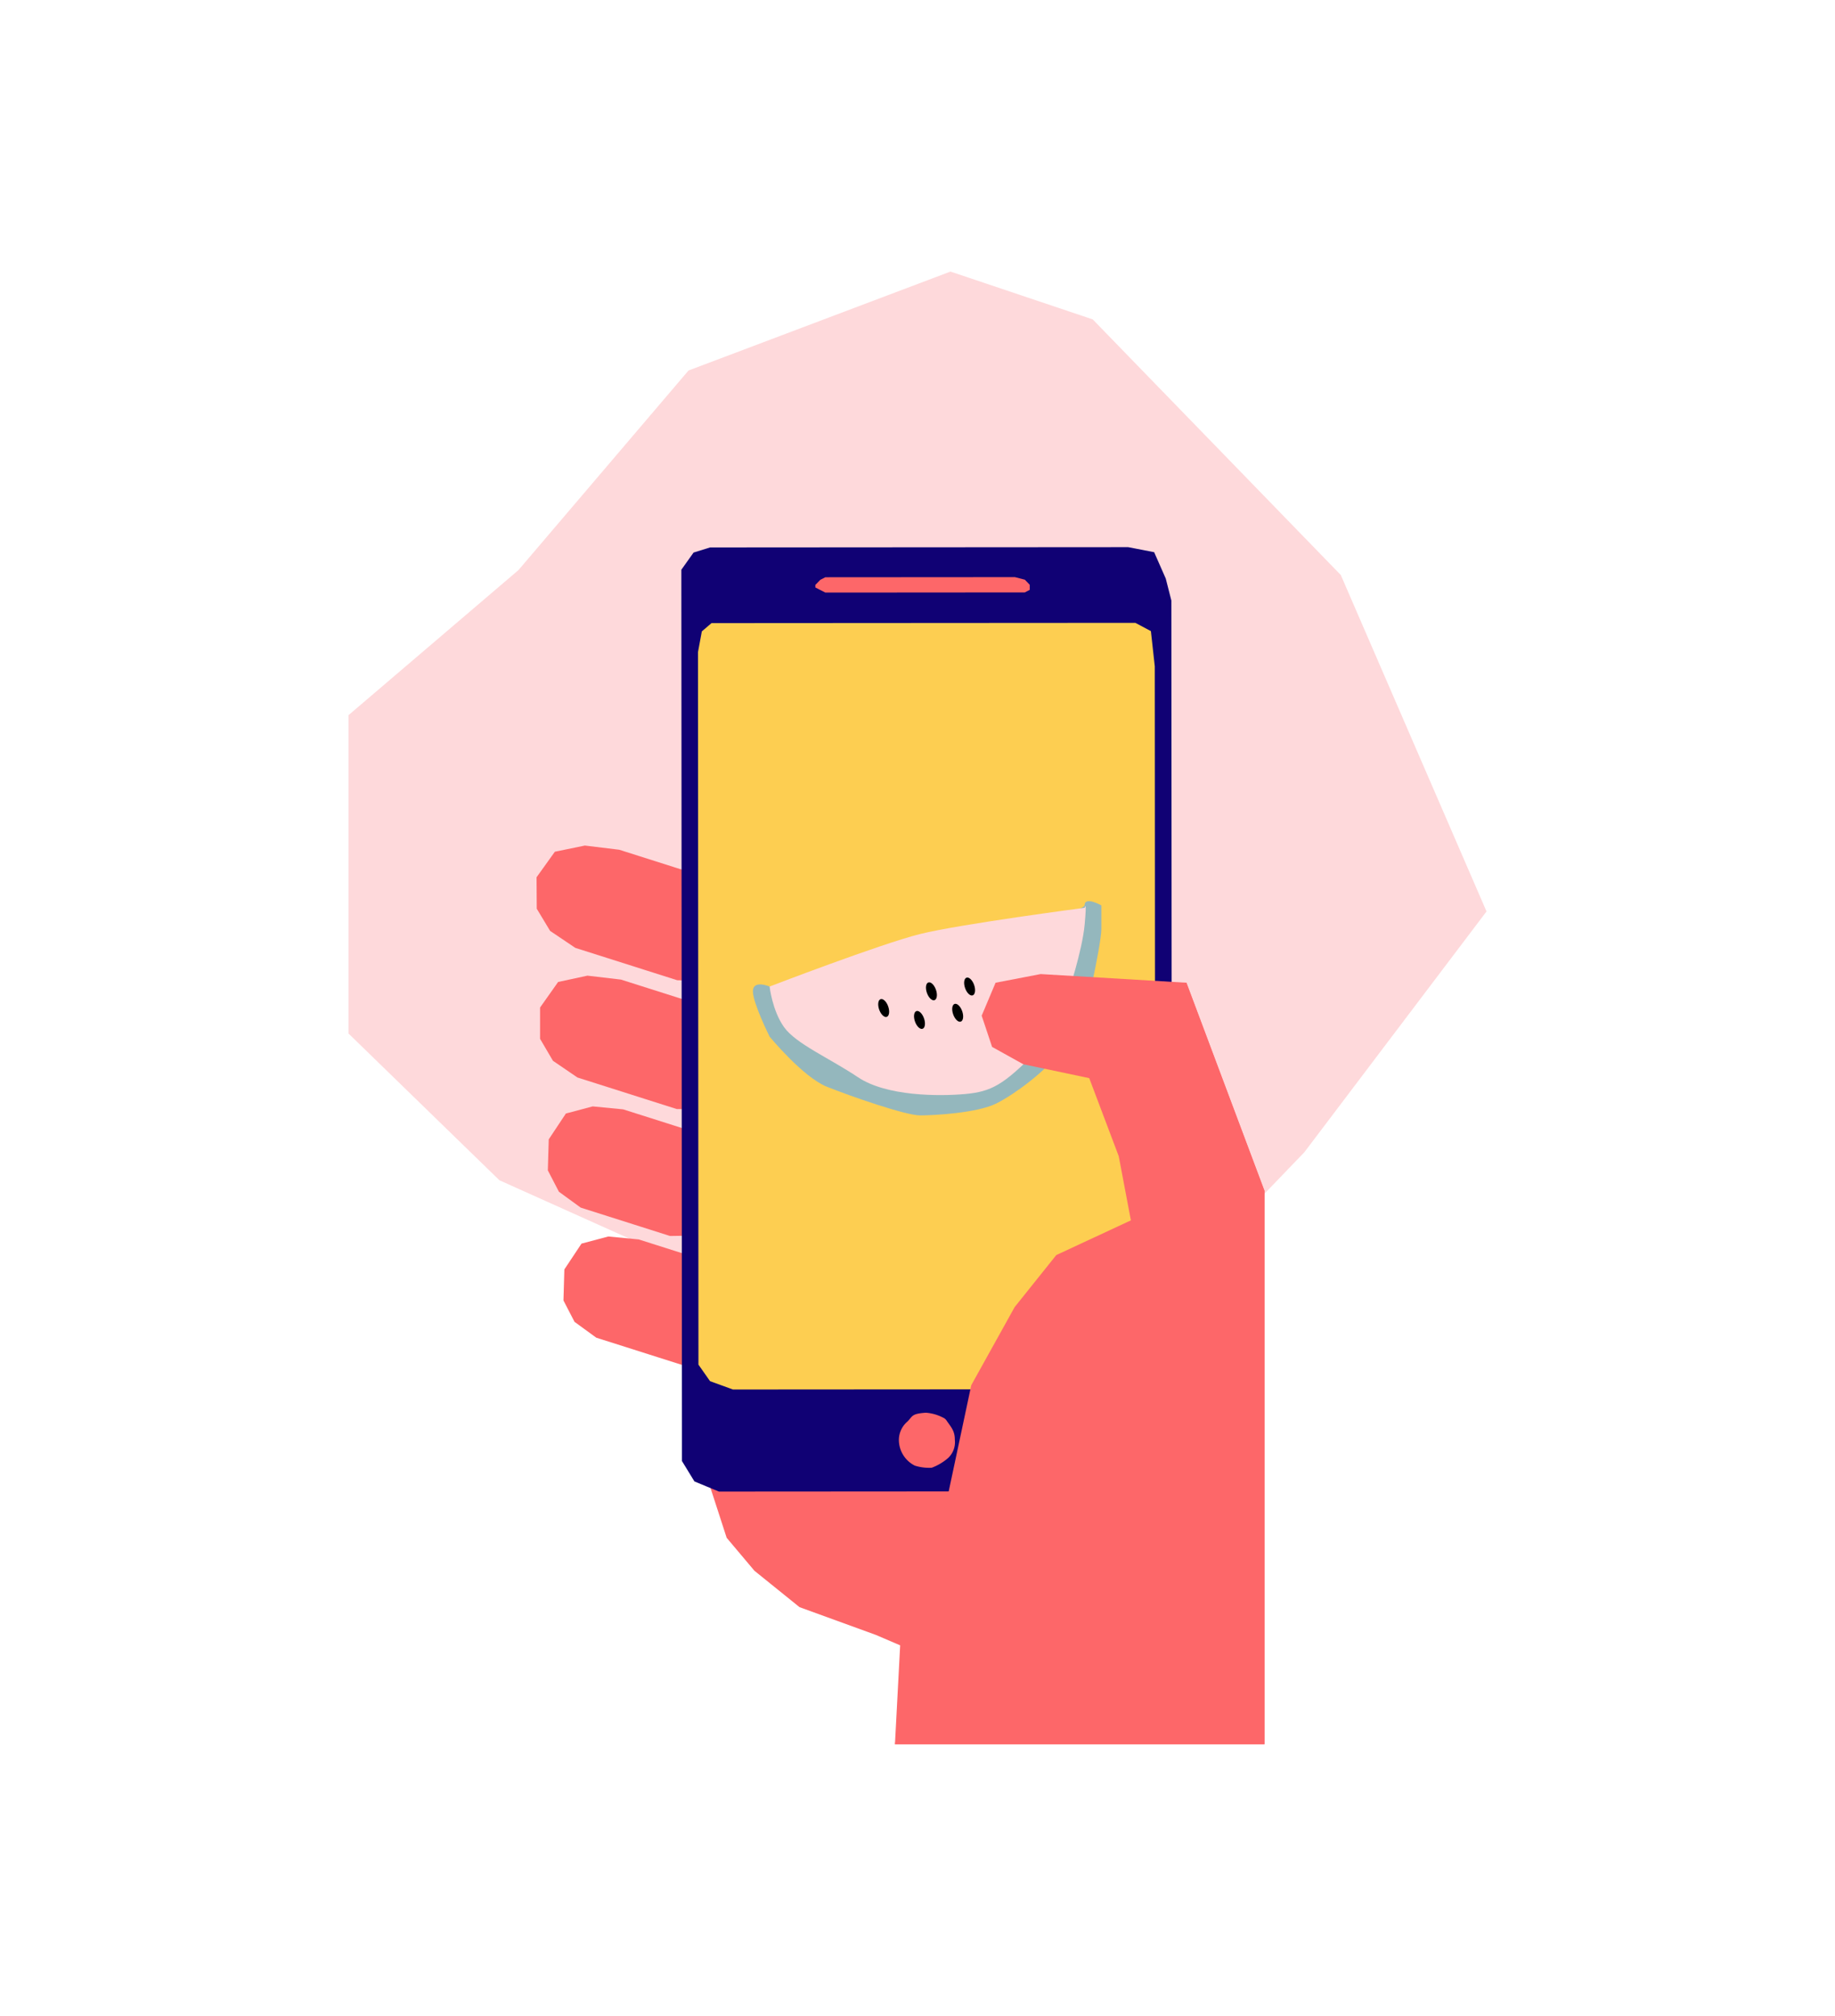
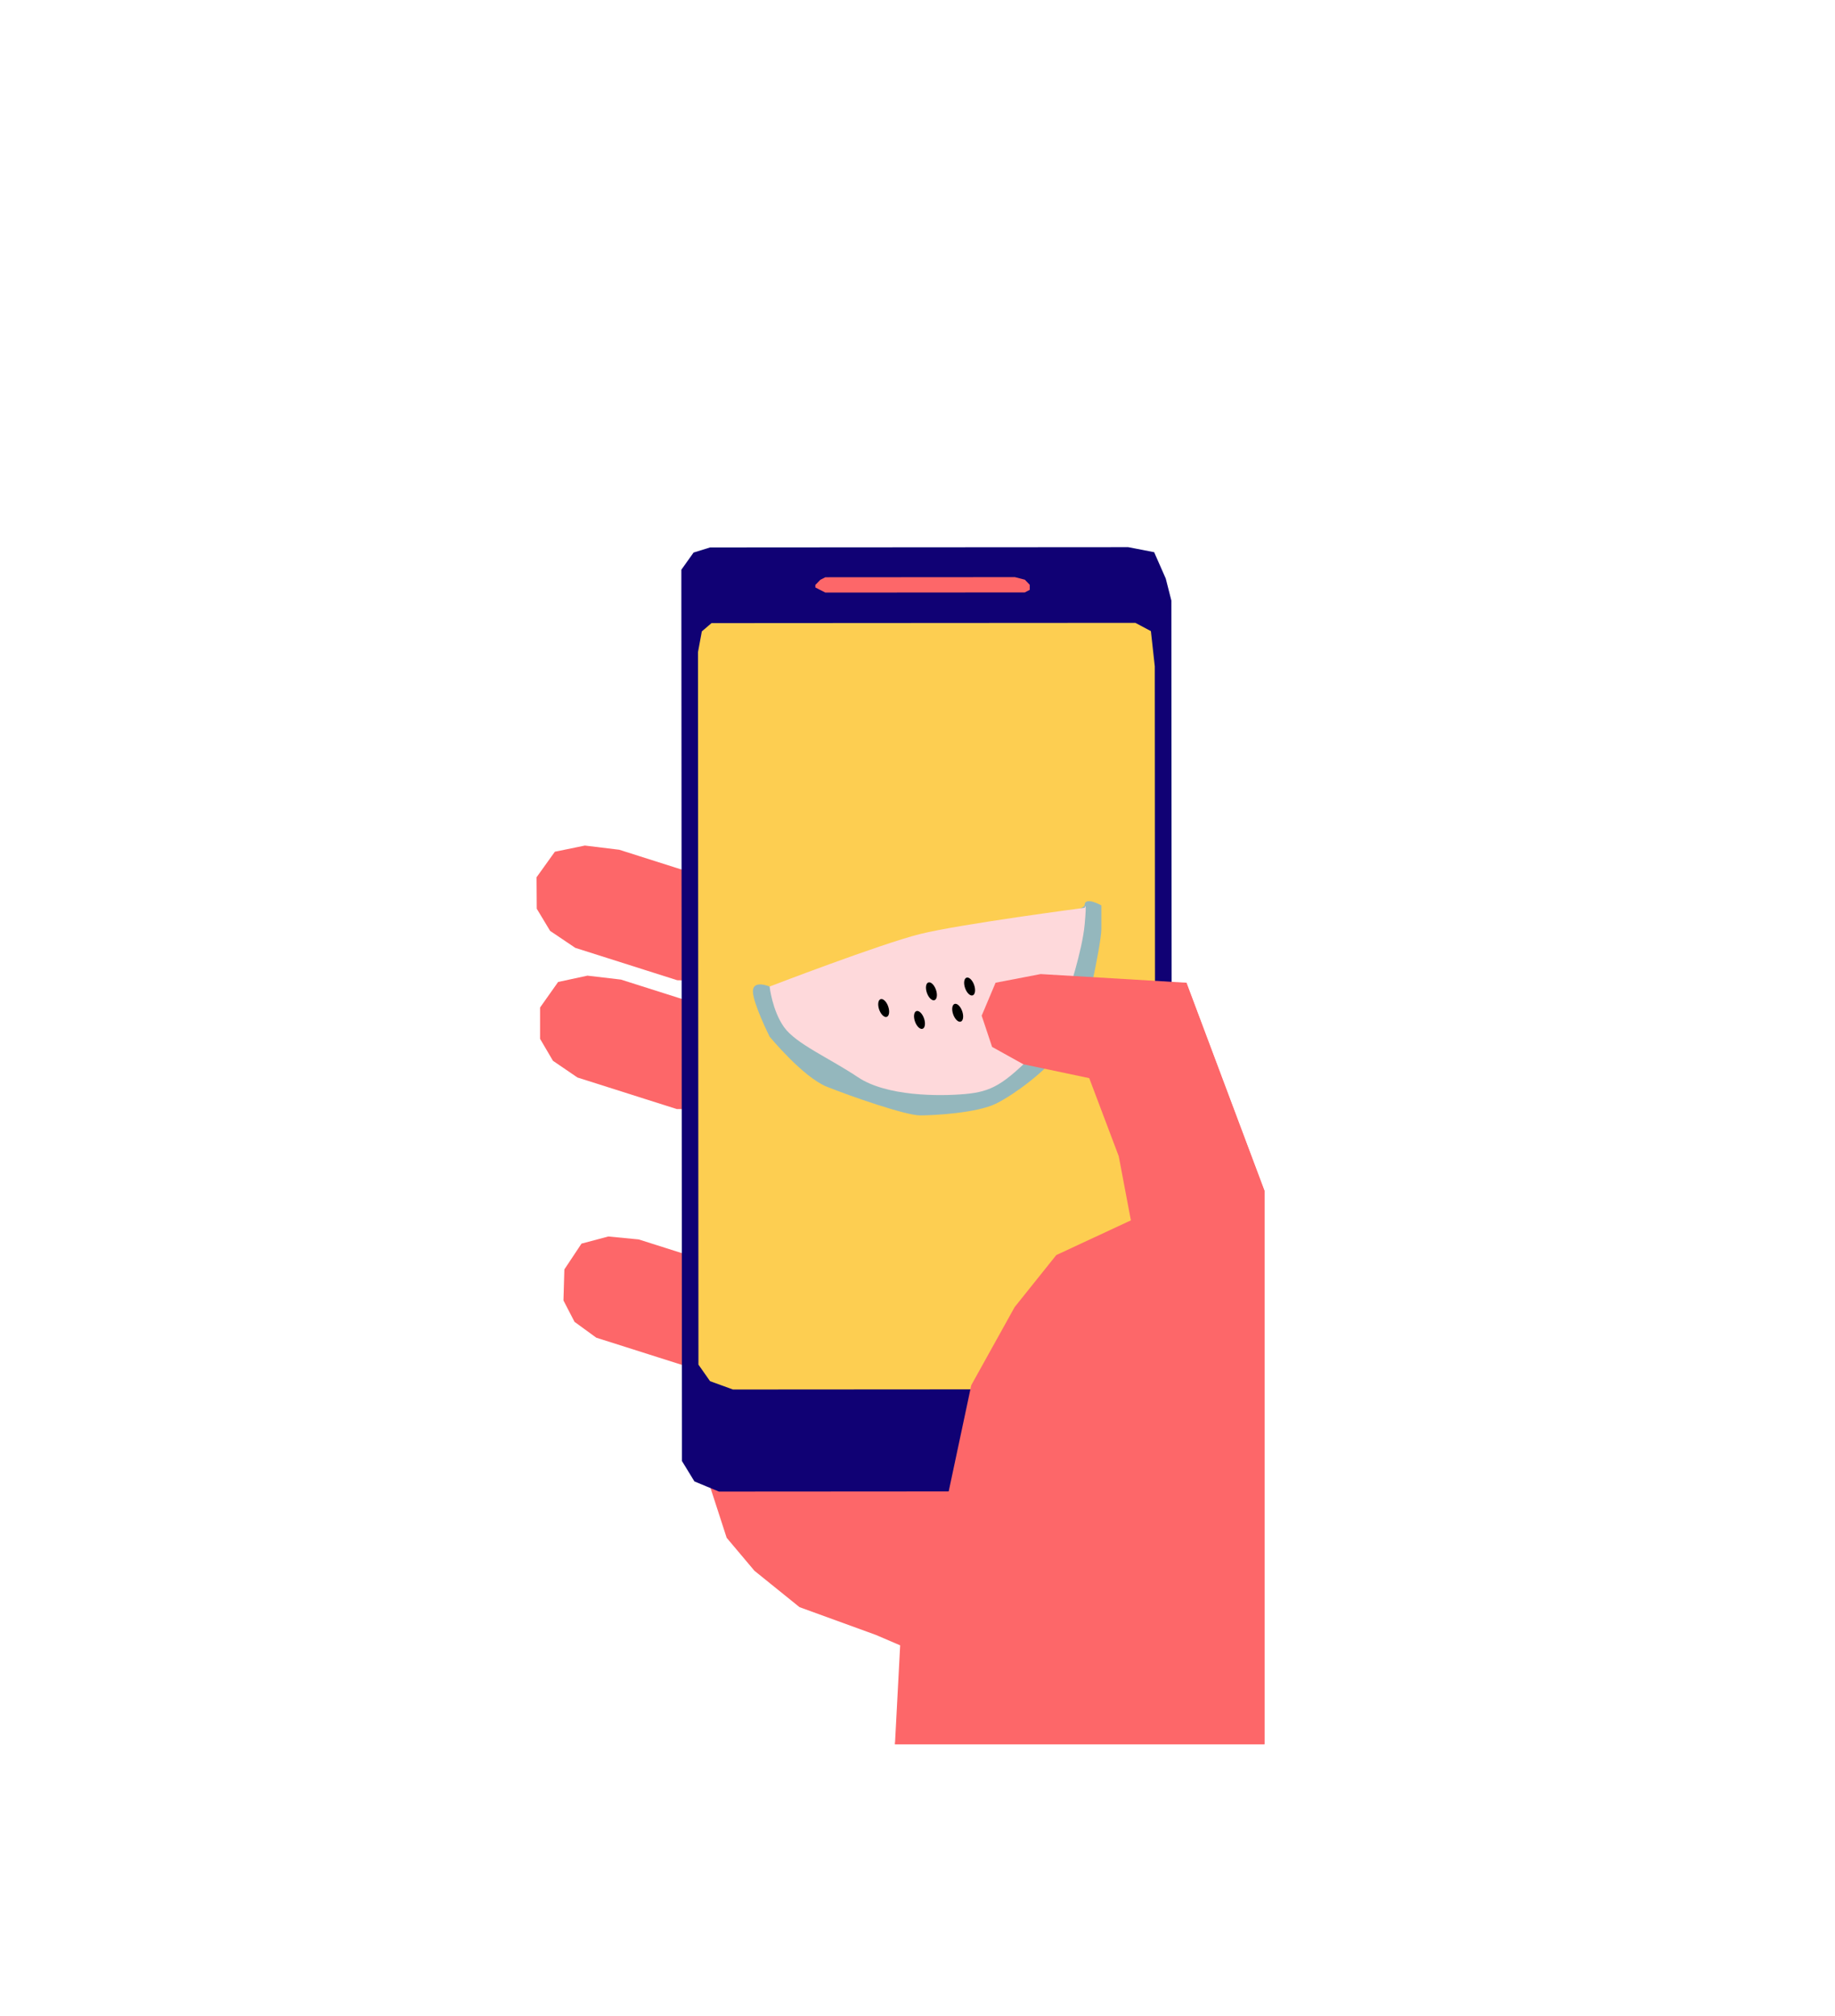
<svg xmlns="http://www.w3.org/2000/svg" id="Capa_1" data-name="Capa 1" viewBox="0 0 983 1080">
  <defs>
    <style>.cls-1{fill:#fed9db;}.cls-2{fill:#fd6769;}.cls-3{fill:#100174;}.cls-4{fill:#fdce51;}.cls-5{fill:#94b7bd;}</style>
  </defs>
  <title>fruitsandvegetables</title>
-   <polygon class="cls-1" points="509.16 145.5 368.83 198.51 277.75 305.43 186.68 383.18 186.68 553.71 267.53 632.35 436.67 708.34 600.23 719.83 698.74 617.33 796.32 488.33 718.26 308.08 585.36 171.12 509.16 145.5" />
  <polygon class="cls-2" points="325.89 662.48 311.51 666.29 302.32 680.14 301.84 696.75 307.77 708.21 319.44 716.71 334.67 721.54 352.07 727.07 367.3 731.91 381.73 731.7 393.19 725.76 402.38 711.92 402.87 695.31 393.32 683.9 379.13 675.8 369.34 672.69 351.94 667.16 342.15 664.05 325.89 662.48" />
-   <polygon class="cls-2" points="317.53 592.78 303.14 596.59 293.96 610.44 293.47 627.05 299.41 638.51 311.08 647.01 326.3 651.84 343.71 657.37 358.93 662.21 373.36 662 384.83 656.07 394.01 642.22 394.5 625.61 384.96 614.2 370.77 606.1 360.98 602.99 343.58 597.46 333.79 594.36 317.53 592.78" />
  <polygon class="cls-2" points="314.69 522.73 298.98 526.12 289.31 539.81 289.31 556.57 296.21 568.34 309.34 577.3 326.26 582.67 345.59 588.82 362.51 594.19 378.4 594.45 390.83 588.82 400.5 575.13 400.5 558.37 389.63 546.53 373.74 537.89 362.87 534.44 343.53 528.3 332.65 524.84 314.69 522.73" />
  <polygon class="cls-2" points="313.32 453.03 297.24 456.33 287.43 470.02 287.54 486.87 294.69 498.75 308.2 507.85 325.57 513.36 345.42 519.67 362.8 525.19 379.07 525.55 391.77 519.98 401.58 506.29 401.47 489.44 390.25 477.47 373.92 468.68 362.75 465.13 342.9 458.82 331.73 455.27 313.32 453.03" />
  <polygon class="cls-2" points="677.37 934.5 677.37 724.47 677.37 638.04 635.55 526.52 533.32 526.52 533.32 549.76 550.05 570.2 583.5 577.64 599.3 619.46 605.81 653.84 565.85 672.43 543.54 700.31 520.31 742.13 375.5 729.24 373.64 775.71 389.27 823.91 404.14 841.57 428.31 861.08 469.2 875.95 482.21 881.53 479.42 934.5 677.37 934.5" />
  <path id="Trazado_642" data-name="Trazado 642" class="cls-3" d="M625.56,788.06l-8.9,8.21L601.81,799l-216.7.14L372,793.71l-6.68-10.93V769.94L365,312.46l0-7.22,6.54-9.19,8.83-2.75,224-.15,13.9,2.7L624.5,310l3,11.79.29,438v15.35Z" />
  <path id="Trazado_643" data-name="Trazado 643" class="cls-4" d="M616.77,735.44l-8.29,6.67-13.84,2.22-202,.13L380.37,740l-6.22-8.87V720.74l-.24-371.36,2.06-11.1,5.18-4.43h7.11l208.87-.13h11.1l8.3,4.43L618.61,357l.24,355.55V725Z" />
-   <path id="Path_410" data-name="Path 410" class="cls-2" d="M499.11,786.38a25.22,25.22,0,0,1-9.05-1.14,15.49,15.49,0,0,1-8.54-13.85,13.09,13.09,0,0,1,4.65-9.82c2.8-2.83,2.06-4.14,9.82-4.67a23.74,23.74,0,0,1,9.2,2.62A4.16,4.16,0,0,1,507,761c2.34,3.46,4.5,5.46,4.5,10.35a11.63,11.63,0,0,1-3.61,9.82A28.71,28.71,0,0,1,499.11,786.38Z" />
  <path id="Trazado_644" data-name="Trazado 644" class="cls-2" d="M442.12,309.28l-2.67,1.37-2.67,2.74v1.36l2.67,1.37,2.68,1.36h8l98.82-.07,2.67-1.37v-2.73L549,310.58l-5.34-1.37Z" />
-   <path id="Trazado_402" data-name="Trazado 402" class="cls-5" d="M412.28,528.56s-8.95-3.83-8.95,2.56,8.95,24.29,8.95,24.29,17.9,21.74,30.69,26.85,42.19,15.34,49.86,15.34,30.68-1.27,40.91-6.39,26.85-17.9,32-25.57,16.62-26.85,19.17-38.35S590,501.72,590,497.88V485.09s-9-5.11-9,0S422.51,532.4,422.51,532.4Z" />
+   <path id="Trazado_402" data-name="Trazado 402" class="cls-5" d="M412.28,528.56s-8.95-3.83-8.95,2.56,8.95,24.29,8.95,24.29,17.9,21.74,30.69,26.85,42.19,15.34,49.86,15.34,30.68-1.27,40.91-6.39,26.85-17.9,32-25.57,16.62-26.85,19.17-38.35S590,501.72,590,497.88V485.09s-9-5.11-9,0S422.51,532.4,422.51,532.4" />
  <path id="Trazado_403" data-name="Trazado 403" class="cls-1" d="M412.28,528.56s59.38-22.83,80.55-28.12,88.22-14.07,88.22-14.07,1.28-5.11,0,8.95-8.95,37.08-8.95,37.08-1.28,15.34-17.9,32-23,20.46-37.08,21.74-42.19,1.28-57.53-9S426.35,559.25,420,550.3,412.28,528.56,412.28,528.56Z" />
  <ellipse id="Elipse_358" data-name="Elipse 358" cx="513.05" cy="542.57" rx="2.56" ry="5.02" transform="translate(-150.64 200.34) rotate(-19.32)" />
  <ellipse id="Elipse_359" data-name="Elipse 359" cx="473.41" cy="540.02" rx="2.56" ry="5.02" transform="translate(-152.03 187.08) rotate(-19.32)" />
  <ellipse id="Elipse_360" data-name="Elipse 360" cx="498.98" cy="531.07" rx="2.56" ry="5.02" transform="translate(-147.62 195.04) rotate(-19.32)" />
  <ellipse id="Elipse_361" data-name="Elipse 361" cx="492.59" cy="546.41" rx="2.56" ry="5.02" transform="translate(-153.06 193.79) rotate(-19.32)" />
  <ellipse id="Elipse_362" data-name="Elipse 362" cx="519.44" cy="528.51" rx="2.56" ry="5.02" transform="translate(-145.63 201.66) rotate(-19.32)" />
  <polygon class="cls-2" points="677.37 934.5 677.37 724.47 677.37 638.04 635.55 526.52 557.48 521.88 533.32 526.52 525.88 544.18 531.46 560.91 548.19 570.2 583.5 577.64 599.3 619.46 605.81 653.84 565.85 672.43 543.54 700.31 520.31 742.13 479.42 934.5 677.37 934.5" />
</svg>